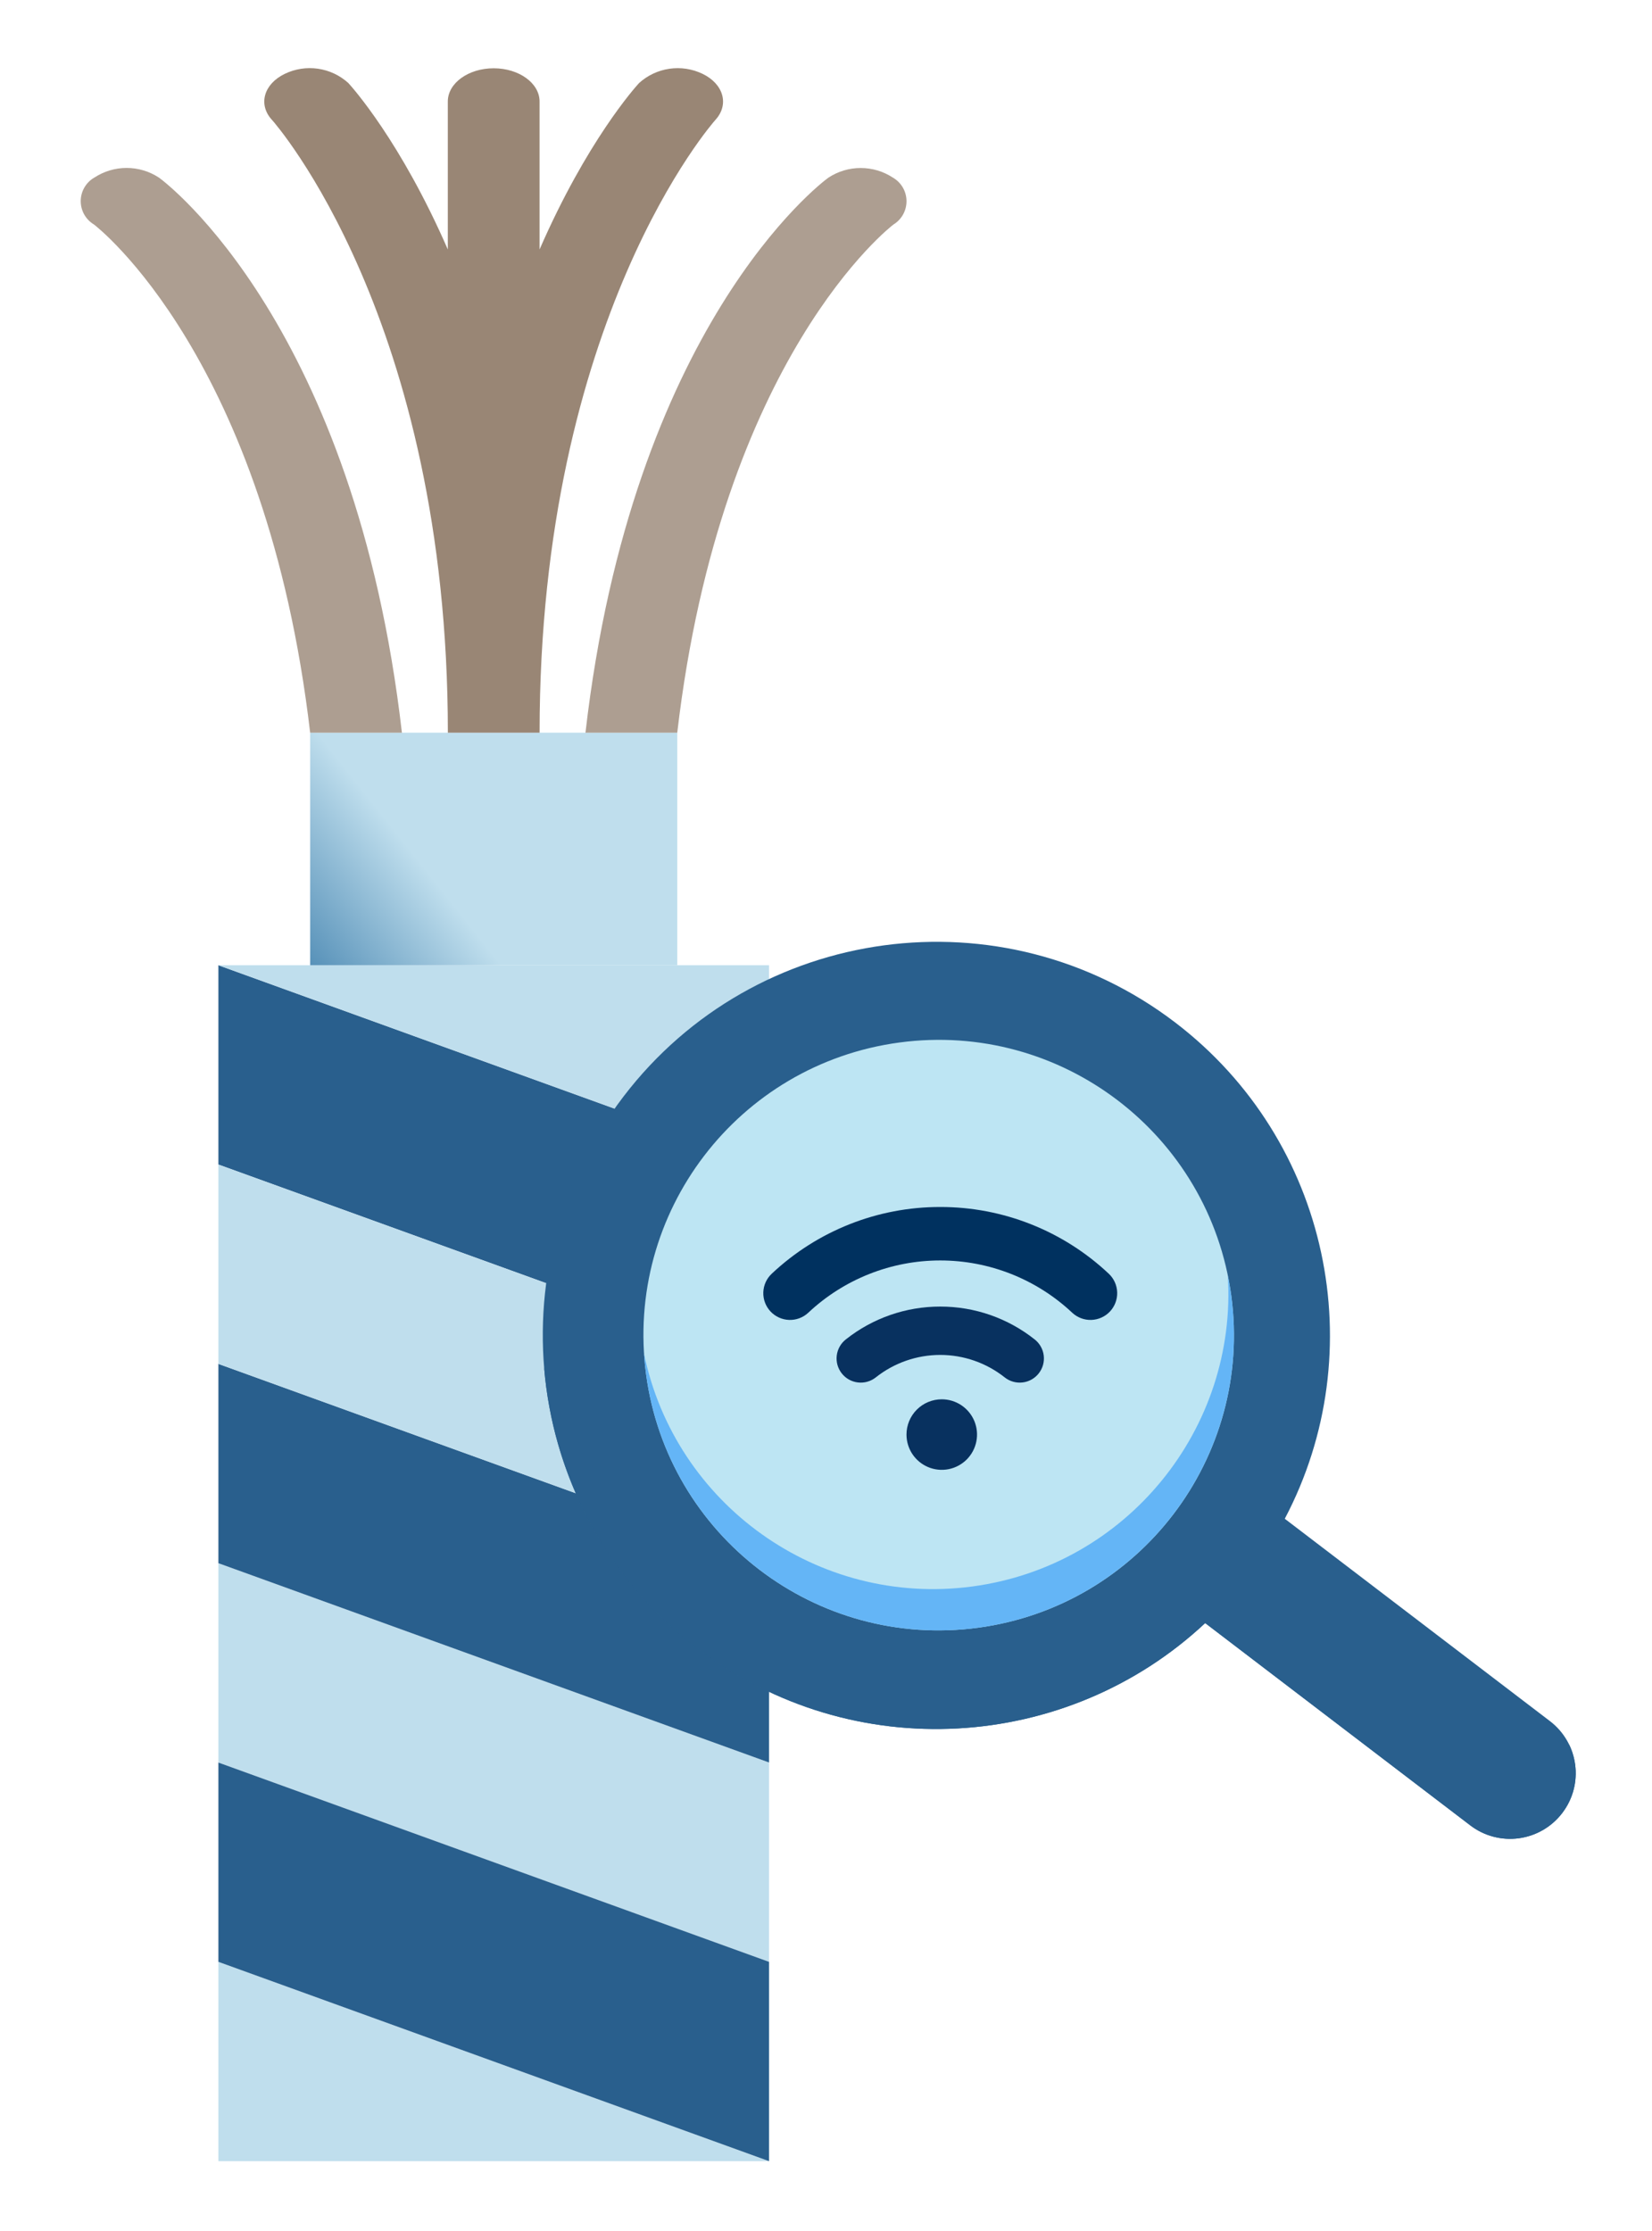
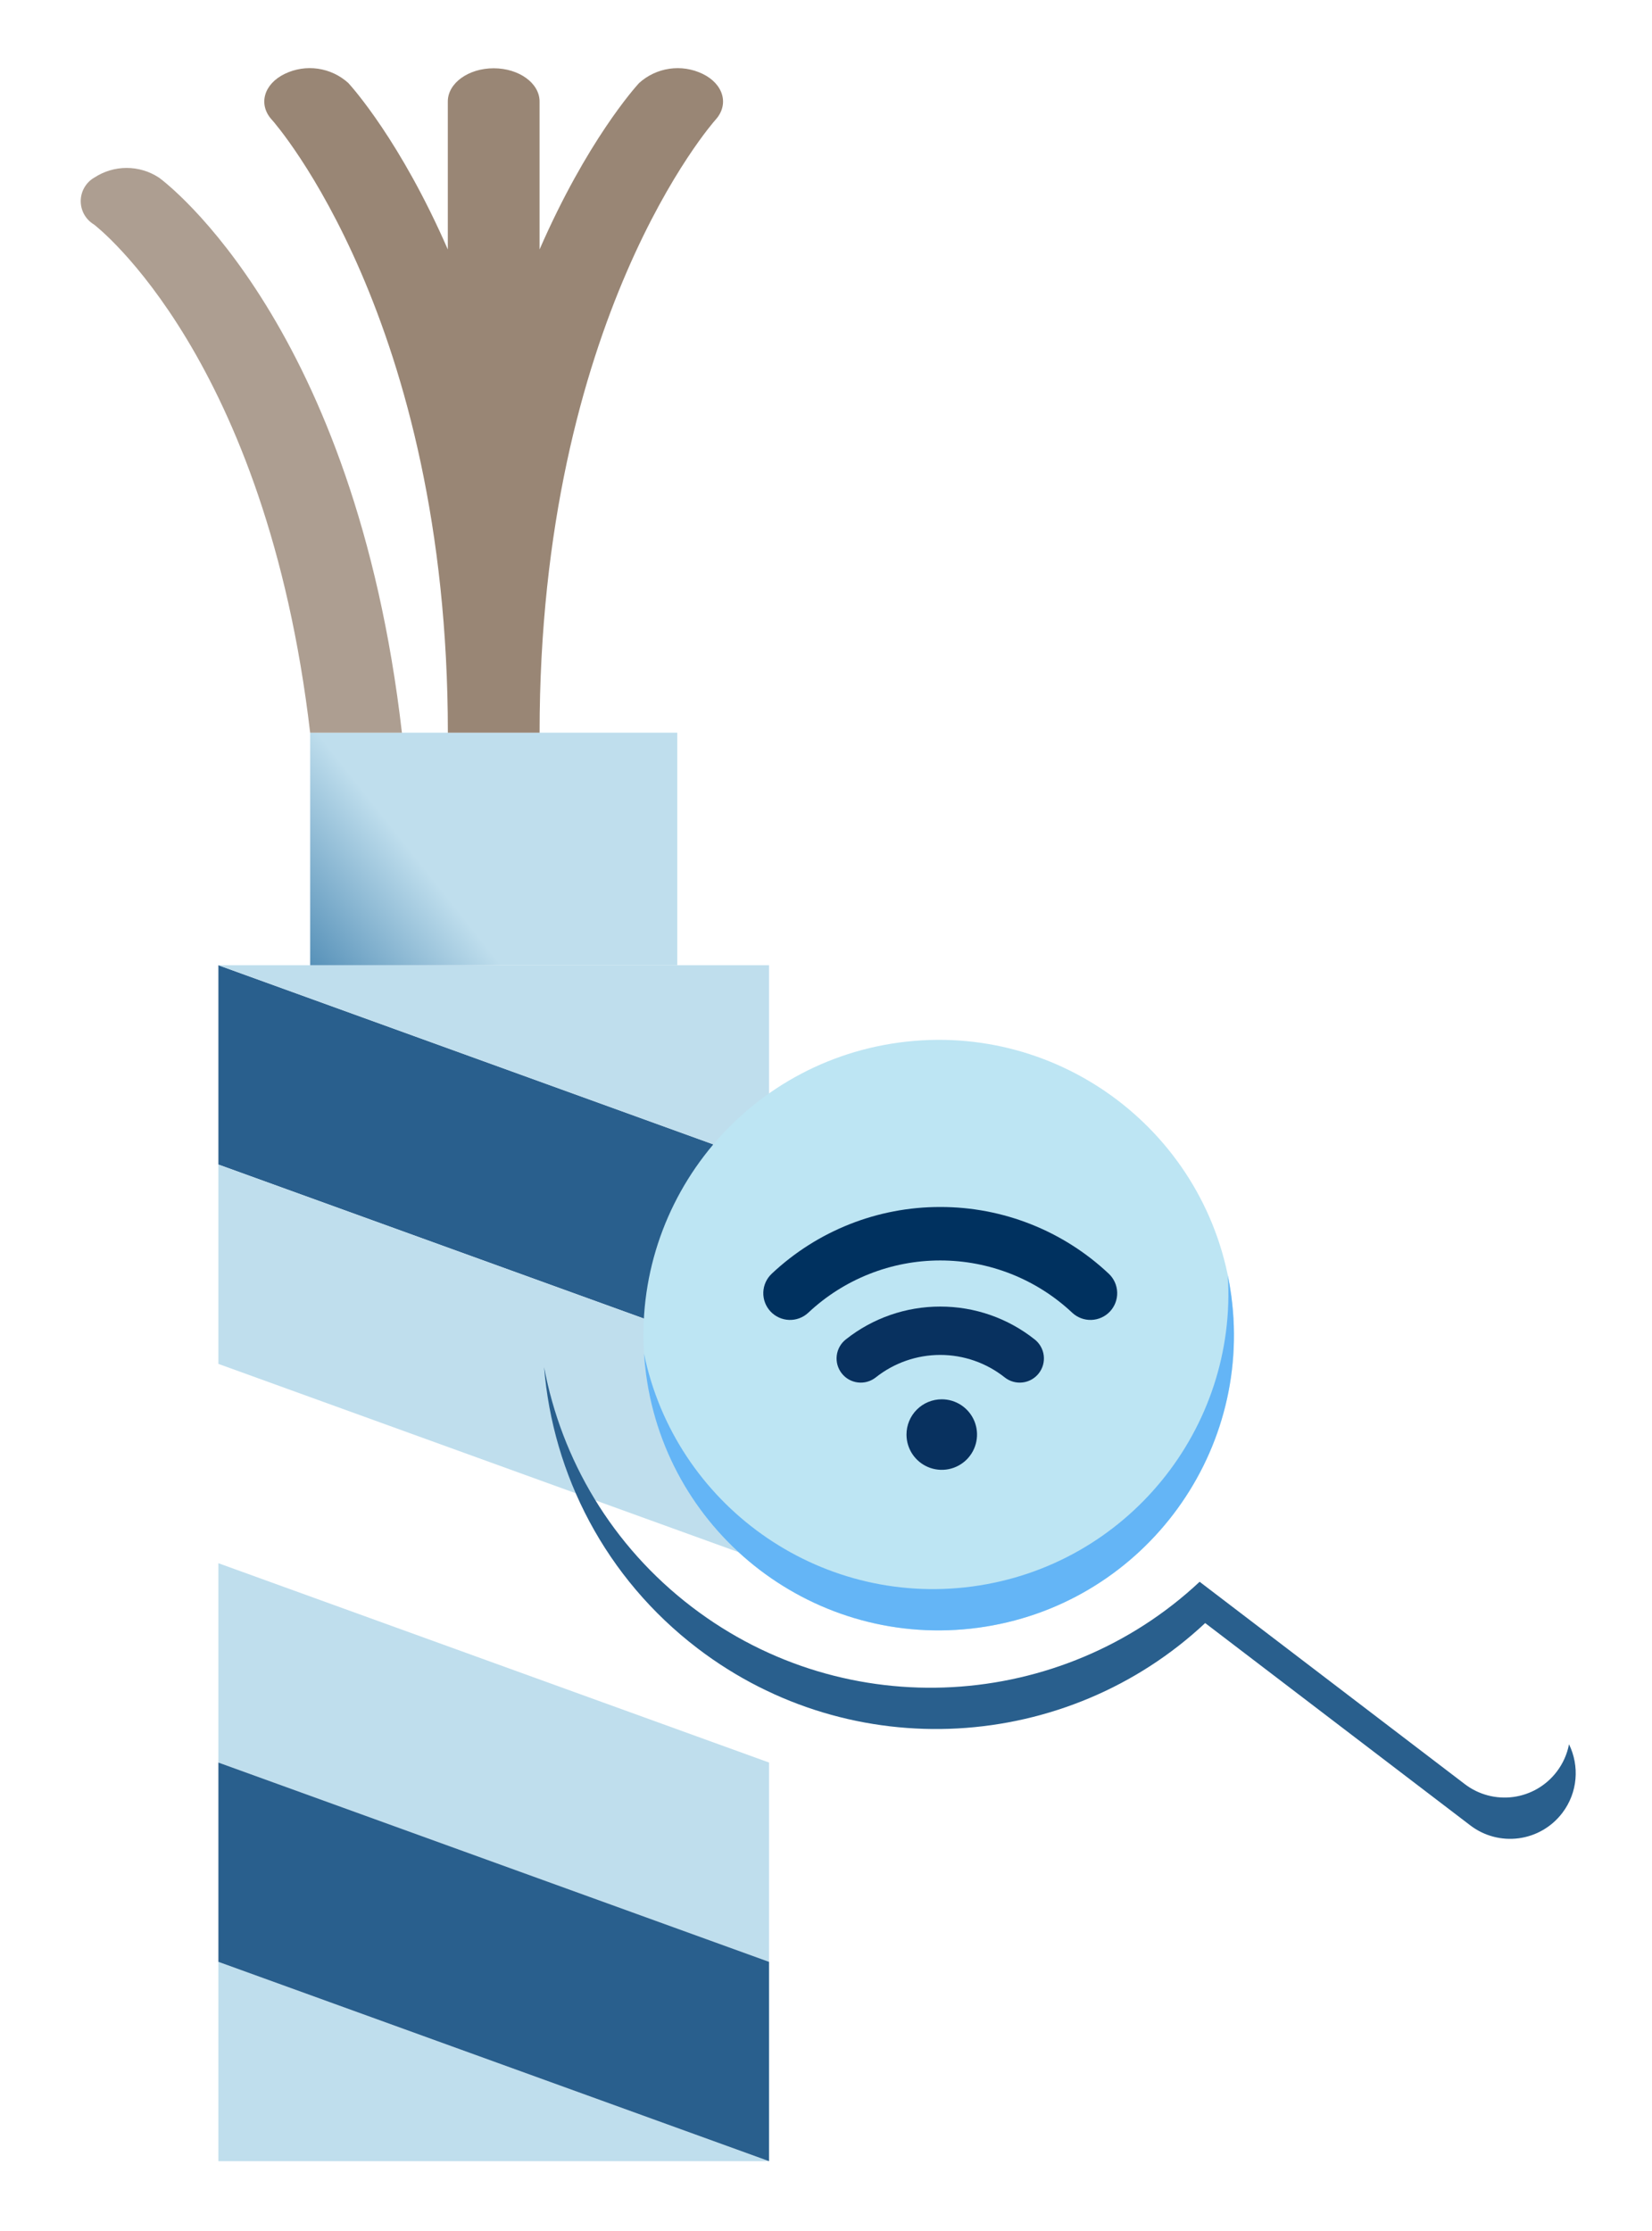
<svg xmlns="http://www.w3.org/2000/svg" width="97" height="131" viewBox="0 0 97 131" fill="none">
  <g filter="url(#filter0_d_146_3786)">
    <path d="M45.155 111.187L12.823 99.484V87.781L45.155 99.484V111.187Z" fill="#BFDEED" />
    <path d="M12.823 122.89V111.187L45.155 122.89H12.823Z" fill="#BFDEED" />
    <path d="M45.155 122.889L12.823 111.186V99.484L45.155 111.186V122.889Z" fill="#295F8D" />
-     <path d="M45.155 99.483L12.823 87.78V76.078L45.155 87.78V99.483Z" fill="#295F8D" />
    <path d="M45.155 64.374V76.077L12.823 64.374V52.672L45.155 64.374Z" fill="#295F8D" />
-     <path d="M45.155 52.672V64.375L12.823 52.672H45.155Z" fill="#BFDEED" />
+     <path d="M45.155 52.672V64.375L12.823 52.672Z" fill="#BFDEED" />
    <path d="M45.155 87.781L12.823 76.078V64.375L45.155 76.078V87.781Z" fill="#BFDEED" />
    <path d="M39.766 39.018H18.212V52.672H39.766V39.018Z" fill="url(#paint0_linear_146_3786)" />
-     <path d="M48.638 6.433C49.2 6.062 49.859 5.864 50.533 5.864C51.207 5.863 51.866 6.06 52.429 6.429C52.669 6.569 52.869 6.768 53.009 7.007C53.149 7.247 53.224 7.519 53.227 7.796C53.23 8.074 53.161 8.347 53.027 8.59C52.893 8.833 52.698 9.037 52.461 9.182C52.359 9.256 42.352 16.94 39.766 39.018H34.377C37.123 15.174 48.169 6.771 48.638 6.433Z" fill="#AD9E91" />
    <path d="M5.529 6.433C6.094 6.06 6.757 5.86 7.435 5.86C8.112 5.86 8.775 6.06 9.34 6.433C9.807 6.771 20.854 15.174 23.599 39.018H18.211C15.634 17.024 5.693 9.314 5.518 9.182C5.28 9.039 5.083 8.837 4.946 8.596C4.81 8.354 4.739 8.081 4.74 7.803C4.741 7.526 4.814 7.253 4.953 7.013C5.091 6.772 5.29 6.572 5.529 6.431V6.433Z" fill="#AD9E91" />
    <path d="M15.967 3.038C15.145 2.143 15.484 0.934 16.718 0.337C17.324 0.044 18.004 -0.062 18.67 0.035C19.336 0.131 19.957 0.424 20.455 0.877C20.685 1.129 23.527 4.298 26.294 10.647V1.959C26.294 0.882 27.501 0.009 28.988 0.009C30.475 0.009 31.682 0.883 31.682 1.959L31.682 10.646C34.449 4.298 37.292 1.128 37.524 0.876C38.02 0.426 38.64 0.134 39.304 0.037C39.968 -0.06 40.645 0.044 41.25 0.334C42.487 0.93 42.827 2.139 42.01 3.036C41.908 3.149 31.683 14.679 31.683 39.019H26.297C26.297 14.731 16.115 3.202 15.969 3.038H15.967Z" fill="#998675" />
  </g>
  <g filter="url(#filter1_d_146_3786)">
-     <path fill-rule="evenodd" clip-rule="evenodd" d="M75.438 85.171C80.606 75.371 78.099 62.974 69.002 56.032C58.861 48.294 44.345 50.245 36.606 60.386C28.868 70.528 30.819 85.044 40.96 92.782C50.058 99.724 62.676 98.868 70.764 91.296L86.334 103.176C87.145 103.795 88.169 104.067 89.181 103.931C90.193 103.795 91.109 103.262 91.728 102.451C91.73 102.449 91.731 102.447 91.733 102.445C93.022 100.755 92.697 98.34 91.007 97.051L75.438 85.171Z" fill="#295F8D" />
    <path fill-rule="evenodd" clip-rule="evenodd" d="M31.947 76.269C32.459 82.573 35.539 88.645 40.96 92.781C50.058 99.723 62.676 98.868 70.764 91.295L86.334 103.176C87.145 103.795 88.169 104.066 89.181 103.93C90.193 103.794 91.109 103.262 91.728 102.45C91.729 102.448 91.731 102.446 91.733 102.444C92.647 101.245 92.749 99.68 92.127 98.412C92.019 98.979 91.78 99.53 91.407 100.02C91.405 100.022 91.404 100.024 91.402 100.026C90.783 100.838 89.867 101.37 88.855 101.506C87.843 101.642 86.819 101.371 86.008 100.751L70.438 88.871C62.35 96.443 49.732 97.299 40.634 90.357C35.913 86.755 32.967 81.684 31.947 76.269Z" fill="#295F8D" />
    <path d="M72.298 72.081C73.573 81.569 66.915 90.295 57.426 91.57C47.938 92.846 39.212 86.187 37.937 76.699C36.661 67.21 43.319 58.484 52.808 57.209C62.297 55.934 71.022 62.592 72.298 72.081Z" fill="#BDE5F3" />
    <path fill-rule="evenodd" clip-rule="evenodd" d="M37.815 75.481C37.841 75.884 37.881 76.291 37.936 76.698C39.21 86.181 47.943 92.844 57.425 91.57C66.907 90.296 73.571 81.562 72.297 72.08C72.242 71.672 72.173 71.27 72.092 70.874C72.667 79.876 66.174 87.926 57.1 89.146C48.025 90.365 39.637 84.315 37.815 75.481Z" fill="#64B5F6" />
    <path d="M53.226 80.228C53.226 80.637 53.348 81.038 53.575 81.378C53.803 81.719 54.126 81.984 54.505 82.141C54.883 82.298 55.3 82.339 55.701 82.259C56.103 82.179 56.472 81.982 56.762 81.692C57.051 81.403 57.248 81.034 57.328 80.632C57.408 80.23 57.367 79.814 57.211 79.435C57.054 79.057 56.788 78.733 56.448 78.506C56.107 78.278 55.707 78.157 55.297 78.157C54.748 78.157 54.221 78.375 53.833 78.763C53.444 79.152 53.226 79.678 53.226 80.228Z" fill="#08315F" />
    <path d="M55.208 72.713C57.221 72.71 59.175 73.39 60.751 74.641C60.898 74.756 61.021 74.899 61.112 75.061C61.204 75.224 61.263 75.403 61.285 75.588C61.307 75.773 61.293 75.961 61.243 76.141C61.193 76.32 61.108 76.488 60.992 76.635C60.877 76.782 60.734 76.904 60.572 76.996C60.41 77.087 60.231 77.146 60.045 77.168C59.86 77.191 59.673 77.176 59.493 77.126C59.313 77.076 59.145 76.991 58.999 76.876C57.921 76.019 56.585 75.552 55.208 75.552C53.831 75.552 52.495 76.019 51.417 76.876C51.271 76.991 51.103 77.076 50.923 77.126C50.744 77.176 50.556 77.191 50.371 77.168C50.185 77.146 50.007 77.087 49.844 76.996C49.682 76.904 49.539 76.782 49.424 76.635C49.309 76.488 49.224 76.32 49.173 76.141C49.123 75.961 49.109 75.773 49.131 75.588C49.154 75.403 49.212 75.224 49.304 75.061C49.395 74.899 49.518 74.756 49.665 74.641C51.241 73.39 53.195 72.71 55.208 72.713" fill="#08315F" />
    <path d="M55.208 66.866C58.885 66.861 62.425 68.263 65.102 70.783C65.405 71.067 65.583 71.46 65.597 71.876C65.611 72.291 65.46 72.695 65.176 72.999C64.892 73.303 64.499 73.482 64.083 73.496C63.667 73.511 63.263 73.359 62.959 73.076C60.86 71.103 58.089 70.005 55.208 70.005C52.328 70.005 49.556 71.103 47.457 73.076C47.153 73.359 46.749 73.511 46.333 73.496C45.918 73.482 45.525 73.303 45.241 72.999C44.957 72.695 44.805 72.291 44.819 71.876C44.833 71.46 45.011 71.067 45.315 70.783C47.992 68.263 51.531 66.861 55.208 66.866" fill="#00315F" />
  </g>
  <defs>
    <filter id="filter0_d_146_3786" x="0.74" y="0" width="56.487" height="130.89" filterUnits="userSpaceOnUse" color-interpolation-filters="sRGB">
      <feFlood flood-opacity="0" result="BackgroundImageFix" />
      <feColorMatrix in="SourceAlpha" type="matrix" values="0 0 0 0 0 0 0 0 0 0 0 0 0 0 0 0 0 0 127 0" result="hardAlpha" />
      <feOffset dy="4" />
      <feGaussianBlur stdDeviation="2" />
      <feComposite in2="hardAlpha" operator="out" />
      <feColorMatrix type="matrix" values="0 0 0 0 0 0 0 0 0 0 0 0 0 0 0 0 0 0 0.25 0" />
      <feBlend mode="normal" in2="BackgroundImageFix" result="effect1_dropShadow_146_3786" />
      <feBlend mode="normal" in="SourceGraphic" in2="effect1_dropShadow_146_3786" result="shape" />
    </filter>
    <filter id="filter1_d_146_3786" x="27.871" y="51.297" width="68.65" height="60.668" filterUnits="userSpaceOnUse" color-interpolation-filters="sRGB">
      <feFlood flood-opacity="0" result="BackgroundImageFix" />
      <feColorMatrix in="SourceAlpha" type="matrix" values="0 0 0 0 0 0 0 0 0 0 0 0 0 0 0 0 0 0 127 0" result="hardAlpha" />
      <feOffset dy="4" />
      <feGaussianBlur stdDeviation="2" />
      <feComposite in2="hardAlpha" operator="out" />
      <feColorMatrix type="matrix" values="0 0 0 0 0 0 0 0 0 0 0 0 0 0 0 0 0 0 0.25 0" />
      <feBlend mode="normal" in2="BackgroundImageFix" result="effect1_dropShadow_146_3786" />
      <feBlend mode="normal" in="SourceGraphic" in2="effect1_dropShadow_146_3786" result="shape" />
    </filter>
    <linearGradient id="paint0_linear_146_3786" x1="37.306" y1="38.957" x2="15.392" y2="56.305" gradientUnits="userSpaceOnUse">
      <stop offset="0.525" stop-color="#BFDEED" />
      <stop offset="1" stop-color="#226A9E" />
    </linearGradient>
  </defs>
</svg>